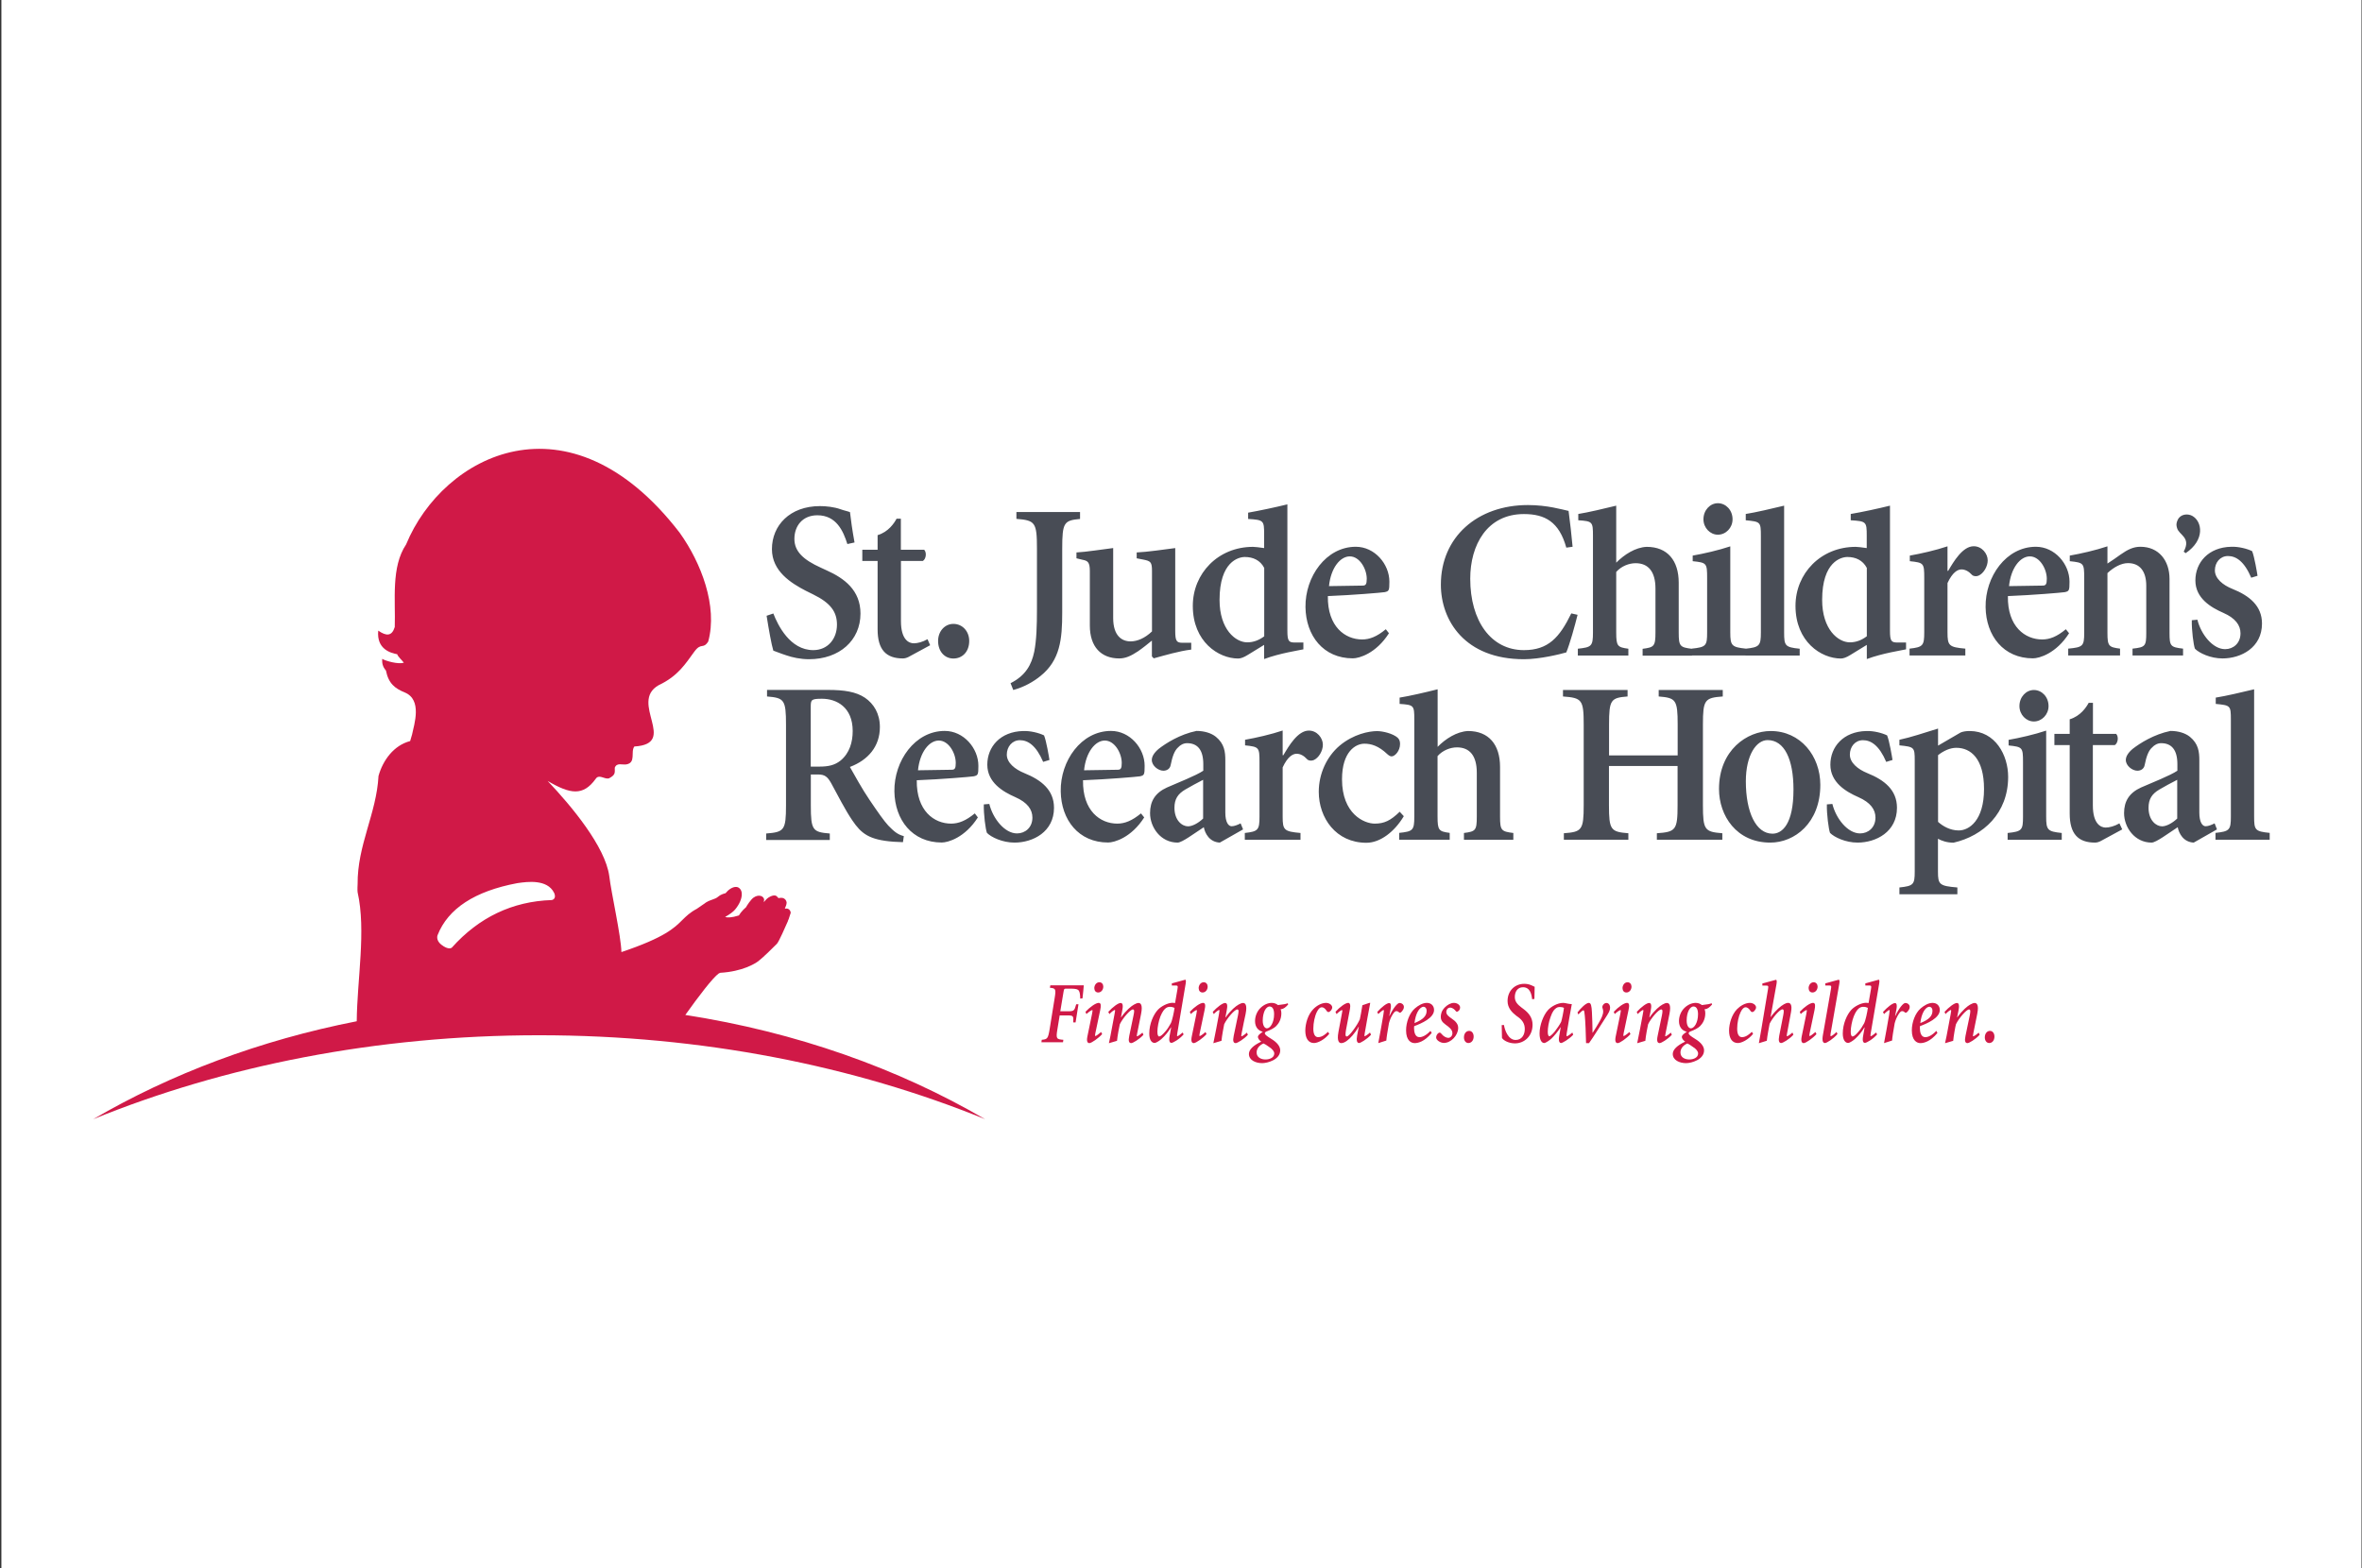
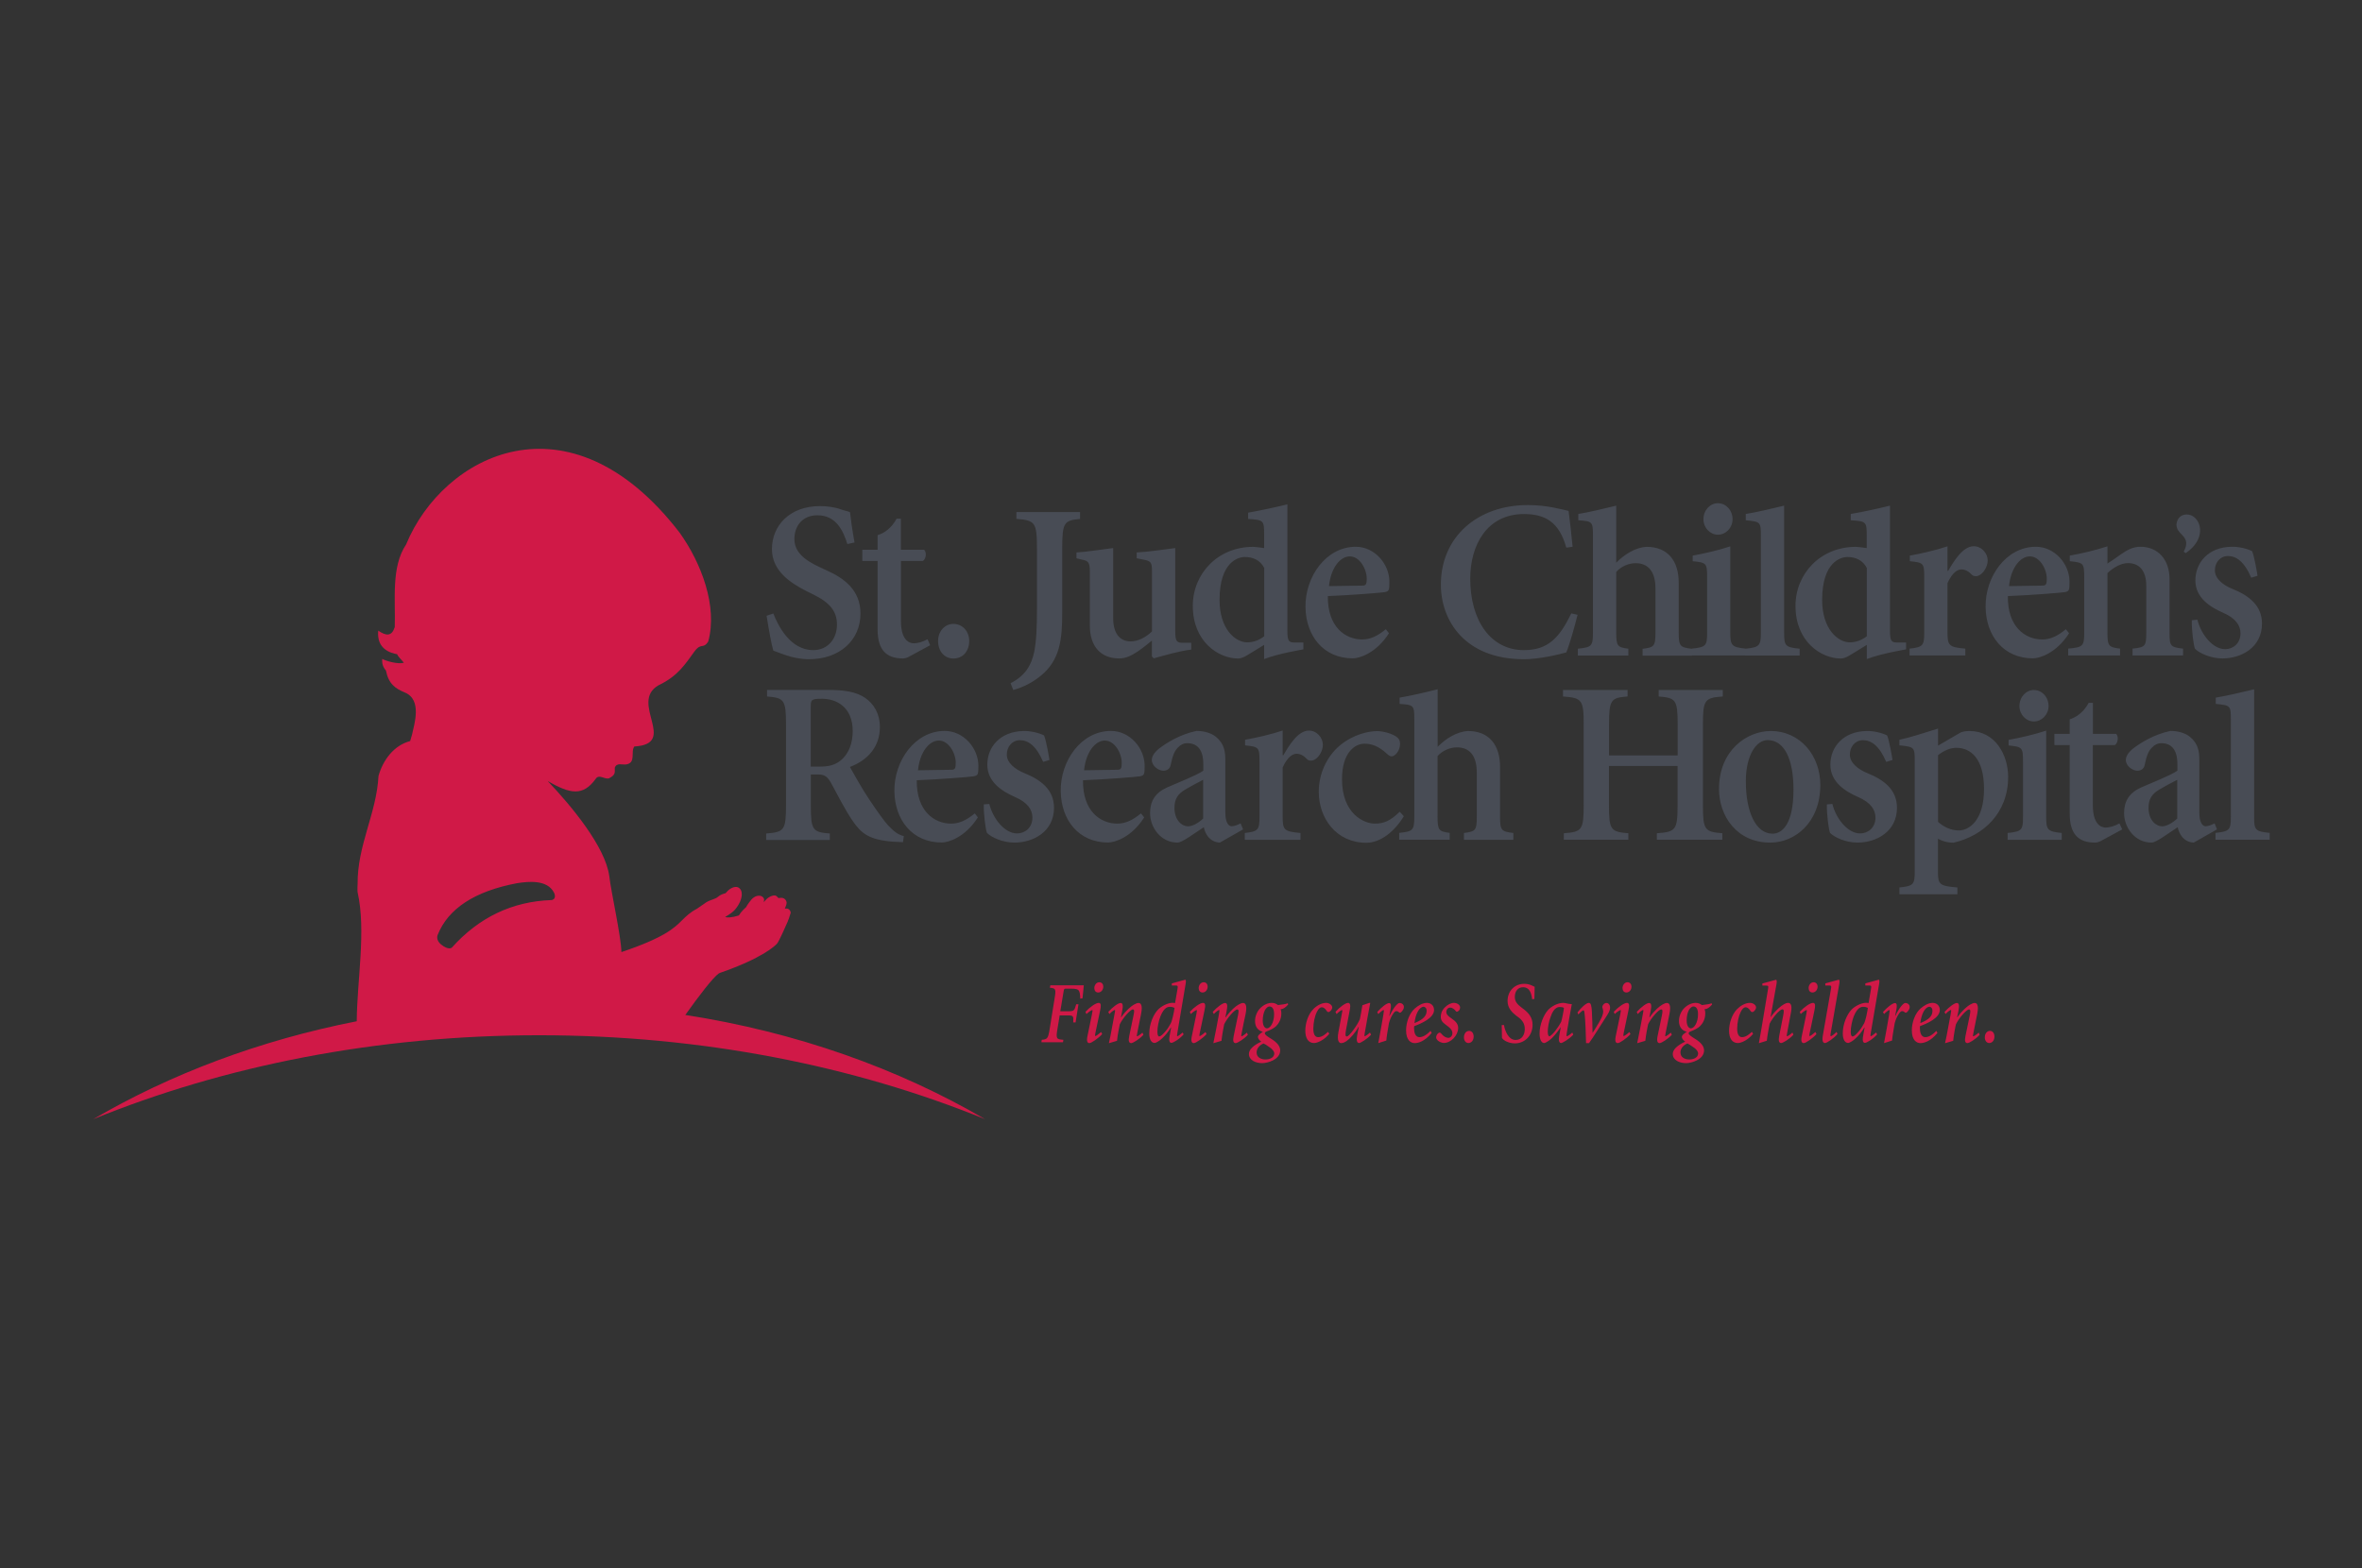
<svg xmlns="http://www.w3.org/2000/svg" width="1256" height="834" viewBox="0 0 1256 834" fill="none">
  <rect x="0" y="0" width="1256" height="834" fill="#333333" stroke="none" />
-   <rect width="1255" height="834" transform="translate(0.735)" fill="white" />
  <path d="M450.589 289.369C448.404 282.439 444.732 274.066 434.646 274.066C426.698 274.066 422.422 279.787 422.422 286.625C422.422 293.322 427.21 297.741 436.459 301.927L439.573 303.369C448.916 307.555 457.561 313.88 457.561 326.345C457.561 340.578 446.406 350.625 430.184 350.625C425.629 350.625 421.307 349.648 418.192 348.578C414.846 347.508 412.661 346.532 411.22 346.066C410.244 342.95 408.803 334.811 407.641 327.508L411.22 326.299C413.637 332.532 420.098 345.787 432.462 345.787C440.27 345.787 445.058 339.694 445.058 332.252C445.058 325.555 441.851 320.764 432.322 316.113L428.464 314.206C420.563 310.113 410.477 303.787 410.477 292.066C410.477 279.508 419.959 269.183 436.041 269.183C439.294 269.183 443.617 269.648 446.964 270.857C448.869 271.555 450.543 271.834 451.983 272.392C452.448 276.578 453.192 281.834 454.4 288.532L450.589 289.369ZM493.211 339.973C490.562 341.508 487.819 342.159 485.914 342.159C483.497 342.159 479.081 340.485 479.081 330.346V298.346H490.748C492.421 297.322 492.886 293.927 491.445 292.392H479.035V275.88H476.757C475.549 278.159 472.435 282.95 466.671 284.625V292.392H458.537V298.346H466.671V334.764C466.671 345.508 471.133 350.206 480.104 350.206C481.08 350.206 482.288 349.973 484.055 348.904L494.606 343.183L493.211 339.973ZM1127.01 437.927C1124.36 439.462 1121.62 440.159 1119.72 440.159C1117.3 440.159 1112.88 438.485 1112.88 428.345V396.299H1124.55C1126.22 395.276 1126.73 391.88 1125.29 390.346H1112.93V373.834H1110.65C1109.44 376.113 1106.33 380.857 1100.57 382.578V390.346H1092.43V396.299H1100.57V432.718C1100.57 443.462 1105.03 448.159 1114 448.159C1114.97 448.159 1116.18 447.927 1117.95 446.857L1128.5 441.136L1127.01 437.927ZM498.835 340.904C498.835 346.625 502.414 350.252 506.969 350.252C511.757 350.252 515.382 346.625 515.382 340.904C515.382 335.741 511.757 331.834 506.969 331.834C502.414 331.834 498.835 335.741 498.835 340.904ZM551.404 324.066C551.404 332.904 551.172 340.392 549.963 346.625C548.522 353.508 545.408 359.322 537.367 363.369L538.808 366.997C544.572 365.415 549.359 362.718 553.217 359.601C563.768 351.183 564.837 339.88 564.837 325.787V291.834C564.837 277.834 565.813 276.811 574.319 276.02V272.346H540.481V275.973C550.428 276.764 551.404 277.787 551.404 291.787V324.066ZM591.842 291.508C586.45 292.159 577.34 293.601 572.413 293.834V296.95L575.667 297.741C578.316 298.252 579.524 298.904 579.524 303.694V332.718C579.524 344.02 585.52 350.206 595.142 350.206C598.488 350.206 601.37 348.904 605.088 346.439C607.738 344.625 610.108 342.671 612.525 340.718V349.136L613.501 350.159C619.125 348.625 627.074 346.252 633.441 345.508V341.88H628.886C625.633 341.88 624.935 340.997 624.935 335.508V291.508C619.776 292.159 610.062 293.601 604.438 293.834V296.95L607.784 297.601C611.875 298.392 612.572 298.904 612.572 303.694V335.834C608.76 339.462 604.763 341.136 601.184 341.136C596.629 341.136 591.935 338.299 591.935 328.671V291.508H591.842ZM684.569 268.252C678.341 269.787 669.835 271.601 663.7 272.671V276.02C671.973 276.532 672.206 276.811 672.206 284.206V291.508C669.417 291.136 667.511 290.857 666.303 290.857C647.711 290.857 634.278 304.997 634.278 322.252C634.278 341.322 647.943 350.252 658.401 350.252C659.61 350.252 661.283 349.741 663.56 348.299L672.206 342.997V350.532C680.479 347.415 690.891 345.88 693.075 345.369V341.741H688.66C685.313 341.741 684.569 341.09 684.569 335.415V268.252ZM672.252 338.439C669.463 340.532 666.489 341.648 663.235 341.648C657.007 341.648 648.501 334.764 648.501 319.09C648.501 298.718 658.587 296.252 661.934 296.252C666.256 296.252 670.114 297.927 672.252 302.066V338.439ZM736.906 334.671C732.211 338.578 728.353 340.113 724.31 340.113C715.339 340.113 705.857 333.369 706.09 317.043C719.15 316.532 734.628 315.229 736.302 314.95C738.579 314.439 738.811 314.159 738.811 309.369C738.811 300.02 731.003 290.811 720.963 290.811C705.113 290.811 693.958 306.764 694.191 322.95C694.423 338.113 703.673 350.159 719.383 350.159C722.729 350.159 731.747 347.555 738.579 336.811L736.906 334.671ZM706.694 311.741C707.67 302.02 712.69 295.927 717.756 295.927C723.055 295.927 726.773 302.671 726.773 307.834C726.773 310.671 726.262 311.462 724.635 311.462L706.694 311.741ZM836.234 290.811C835.536 283.834 835.025 278.532 834.095 271.741C830.749 271.043 822.801 268.625 812.482 268.625C785.617 268.625 766.188 285.601 766.188 310.95C766.188 330.02 778.924 350.625 810.344 350.625C818.757 350.625 829.54 347.973 832.887 346.997C834.793 342.392 837.442 332.764 838.883 326.997L835.536 326.252C829.308 339.043 823.312 345.787 810.344 345.787C792.821 345.787 781.805 330.252 781.805 307.787C781.805 289.927 790.683 273.415 810.344 273.415C821.499 273.415 829.076 277.508 832.887 291.276L836.234 290.811ZM859.427 268.95C853.199 270.485 844.321 272.578 839.255 273.369V276.718C846.784 277.229 847.063 277.508 847.063 284.904V336.345C847.063 343.741 846.32 344.252 839.022 345.043V348.671H865.888V345.043C860.124 344.252 859.427 343.741 859.427 336.345V304.206C862.169 301.09 866.26 299.555 869.746 299.555C876.439 299.555 880.297 303.973 880.297 313.043V336.392C880.297 343.787 879.553 344.299 873.464 345.09V348.718H899.725V345.09C893.357 344.299 892.66 343.787 892.66 336.392V309.927C892.66 298.113 886.664 290.857 875.649 290.857C869.653 291.09 863.657 294.997 859.427 299.276V268.95ZM920.13 290.578C913.902 292.671 905.954 294.485 900.097 295.508V298.485C907.534 299.276 907.766 299.508 907.766 307.415V336.299C907.766 343.415 907.301 344.206 899.586 344.997V348.625H928.357V344.997C920.827 344.206 920.083 343.415 920.083 336.299V290.578H920.13ZM921.292 276.206C921.292 271.276 917.713 267.648 913.483 267.648C909.393 267.648 905.814 271.276 905.814 276.206C905.814 280.764 909.393 284.392 913.483 284.392C917.713 284.392 921.292 280.764 921.292 276.206ZM948.715 268.95C942.347 270.485 933.47 272.578 928.31 273.369V276.718C936.119 277.508 936.351 277.508 936.351 285.136V336.345C936.351 343.462 935.608 344.252 928.171 345.043V348.671H956.989V345.043C949.18 344.252 948.715 343.462 948.715 336.345V268.95ZM1005 268.95C998.774 270.485 990.268 272.346 984.133 273.369V276.718C992.406 277.229 992.639 277.508 992.639 284.904V291.508C989.896 291.136 987.991 290.857 986.782 290.857C968.19 290.857 954.758 304.997 954.758 322.252C954.758 341.322 968.423 350.252 978.881 350.252C980.089 350.252 981.762 349.741 984.04 348.299L992.685 342.997V350.532C1000.96 347.415 1011.42 345.88 1013.55 345.369V341.741H1009.09C1005.75 341.741 1005 341.09 1005 335.415V268.95ZM992.639 338.439C989.896 340.532 986.875 341.648 983.668 341.648C977.44 341.648 968.934 334.764 968.934 319.09C968.934 298.718 979.02 296.252 982.367 296.252C986.689 296.252 990.501 297.927 992.685 302.066V338.439H992.639ZM1035.59 290.578C1029.36 292.671 1021.41 294.485 1015.55 295.508V298.485C1022.99 299.276 1023.22 299.508 1023.22 307.415V336.299C1023.22 343.415 1022.53 344.206 1015.41 344.997V348.625H1045.07V344.997C1036.33 344.206 1035.59 343.415 1035.59 336.299V310.113C1038.24 304.392 1040.98 302.857 1043.02 302.857C1044.93 302.857 1046.88 303.88 1048.55 305.694C1049.25 306.485 1050.74 306.718 1052.04 306.206C1054.78 305.043 1056.97 301.276 1056.97 298.066C1056.97 294.439 1053.85 290.532 1049.53 290.532C1043.63 290.532 1038.84 298.718 1035.96 303.601H1035.59V290.578ZM1098.52 334.671C1093.83 338.578 1090.01 340.113 1085.92 340.113C1076.91 340.113 1067.43 333.369 1067.7 317.043C1080.76 316.532 1096.24 315.229 1097.96 314.95C1100.24 314.439 1100.47 314.159 1100.47 309.369C1100.47 300.02 1092.66 290.811 1082.58 290.811C1066.73 290.811 1055.57 306.764 1055.85 322.95C1056.08 338.113 1065.33 350.159 1081.04 350.159C1084.39 350.159 1093.41 347.555 1100.24 336.811L1098.52 334.671ZM1068.31 311.741C1069.28 302.02 1074.3 295.927 1079.37 295.927C1084.67 295.927 1088.39 302.671 1088.39 307.834C1088.39 310.671 1087.92 311.462 1086.2 311.462L1068.31 311.741ZM1120.64 290.578C1114.42 292.671 1106.47 294.485 1100.61 295.508V298.485C1108.05 299.276 1108.28 299.508 1108.28 307.415V336.578C1108.28 343.694 1107.58 344.252 1099.78 344.997V348.625H1127.34V344.997C1121.34 344.206 1120.64 343.694 1120.64 336.578V304.811C1123.99 301.694 1127.94 299.508 1131.57 299.508C1137.8 299.508 1141.28 303.787 1141.28 311.555V336.578C1141.28 343.694 1140.77 344.252 1133.98 344.997V348.625H1160.85V344.997C1154.16 344.206 1153.65 343.694 1153.65 336.578V307.927C1153.65 298.066 1147.88 290.811 1138.17 290.811C1134.45 290.811 1131.47 292.252 1127.62 294.95C1125.48 296.485 1123.06 298.206 1120.64 299.741V290.578ZM1162.24 294.206C1172.66 287.183 1171.08 277.276 1165.68 274.346C1163.31 273.09 1159.46 273.322 1157.97 276.578C1156.9 278.904 1157.5 280.206 1157.64 280.764C1158.57 284.625 1165.36 285.741 1161.18 293.415L1162.24 294.206ZM1165.5 329.88C1165.36 335.043 1166.43 343.229 1167.17 345.043C1169.45 347.369 1175.44 350.206 1181.81 350.206C1191.67 350.206 1202.82 344.485 1202.82 331.648C1202.82 322.206 1196.13 316.857 1187.11 313.229C1181.95 311.183 1177.77 307.648 1177.77 303.369C1177.77 299.229 1180.51 295.741 1184.74 295.741C1189.06 295.741 1193.39 298.578 1197.1 307.276L1200.45 306.252C1200.22 304.671 1198.78 296.02 1197.57 293.136C1194.92 291.834 1190.36 290.671 1186.51 290.811C1174.28 291.043 1167.4 299.229 1167.4 308.718C1167.4 318.206 1175.68 323.09 1182.28 325.973C1188.74 328.811 1191.39 332.578 1191.39 336.857C1191.39 342.159 1187.53 345.276 1183.21 345.276C1176.61 345.276 1170.38 337.369 1168.47 329.601L1165.5 329.88ZM407.874 366.997V370.439C416.984 371.183 417.96 372.159 417.96 385.415V428.345C417.96 441.601 416.984 442.578 407.409 443.322V446.764H441.246V443.322C432.136 442.578 431.16 441.601 431.16 428.345V411.927H435.018C438.597 411.927 440.038 413.136 441.99 416.578C445.476 422.95 449.427 430.811 453.285 436.439C457.979 443.322 462.07 446.718 475.13 447.694L480.15 447.927L480.615 444.718C477.129 443.834 475.223 442.02 472.342 439.09C470.064 436.625 466.95 432.206 462.395 425.462C458.584 419.927 453.889 411.369 451.937 407.927C461.651 404.252 467.88 396.997 467.88 386.718C467.88 379.508 464.626 374.345 459.978 371.136C455.191 367.927 448.962 366.95 440.177 366.95H407.874V366.997ZM431.114 376.066C431.114 372.159 431.346 371.648 437.11 371.648C444.779 371.648 453.424 376.066 453.424 388.811C453.424 394.718 451.751 400.578 446.964 404.532C443.849 406.997 440.503 407.741 435.669 407.741H431.114V376.066ZM518.357 432.625C513.662 436.485 509.805 438.066 505.761 438.066C496.744 438.066 487.262 431.322 487.494 414.997C500.555 414.485 516.033 413.183 517.753 412.904C520.03 412.392 520.262 412.113 520.262 407.322C520.262 397.973 512.454 388.764 502.368 388.764C486.518 388.764 475.363 404.718 475.595 420.904C475.828 436.066 485.077 448.113 500.787 448.113C504.134 448.113 513.151 445.508 519.984 434.764L518.357 432.625ZM488.145 409.694C489.121 399.973 494.141 393.88 499.207 393.88C504.506 393.88 508.224 400.625 508.224 405.787C508.224 408.671 507.759 409.415 506.04 409.415L488.145 409.694ZM523.144 427.834C523.005 432.997 524.074 441.183 524.818 442.997C527.095 445.322 533.091 448.159 539.459 448.159C549.313 448.159 560.468 442.439 560.468 429.648C560.468 420.159 553.728 414.857 544.757 411.229C539.598 409.136 535.368 405.648 535.368 401.369C535.368 397.229 538.157 393.694 542.34 393.694C546.663 393.694 550.986 396.532 554.704 405.229L558.051 404.206C557.818 402.671 556.377 393.973 555.169 391.136C552.52 389.834 547.965 388.671 544.107 388.811C531.883 389.09 525.003 397.229 525.003 406.718C525.003 416.159 533.277 421.09 539.877 423.973C546.338 426.811 548.987 430.578 548.987 434.857C548.987 440.159 545.129 443.276 540.807 443.276C534.207 443.276 527.978 435.369 526.072 427.601L523.144 427.834ZM606.715 432.625C602.021 436.485 598.163 438.066 594.119 438.066C585.102 438.066 575.62 431.322 575.899 414.997C588.96 414.485 604.438 413.183 606.158 412.904C608.435 412.392 608.667 412.113 608.667 407.322C608.667 397.973 600.859 388.764 590.773 388.764C574.923 388.764 563.768 404.718 564.047 420.904C564.279 436.066 573.529 448.113 589.239 448.113C592.585 448.113 601.602 445.508 608.435 434.764L606.715 432.625ZM576.457 409.694C577.433 399.973 582.453 393.88 587.473 393.88C592.771 393.88 596.49 400.625 596.49 405.787C596.49 408.671 596.025 409.415 594.305 409.415L576.457 409.694ZM659.703 437.927C658.169 438.718 656.356 439.462 654.915 439.462C653.242 439.462 651.569 437.369 651.569 432.206V404.439C651.569 399.88 651.104 395.601 646.549 391.88C644.132 389.927 640.413 388.764 636.23 388.764C627.352 390.578 619.916 395.369 616.197 398.252C613.687 400.346 612.479 402.392 612.479 404.206C612.479 407.322 615.965 409.927 618.614 409.927C620.52 409.927 622.1 408.904 622.472 407.043C623.448 402.113 624.61 399.136 626.516 397.462C627.585 396.299 629.258 395.276 631.21 395.276C636.741 395.276 639.856 398.764 639.856 406.439V409.927C635.998 412.532 626.423 416.252 620.52 418.857C614.292 421.694 611.549 426.113 611.549 432.485C611.549 440.02 617.173 448.159 626.19 448.159C628.607 448.159 635.068 443.229 640.134 439.973C640.739 443.229 643.109 447.88 648.64 448.159L661.004 441.136L659.703 437.927ZM639.763 435.369C637.02 437.973 633.906 439.508 631.722 439.508C628.607 439.508 624.517 436.392 624.517 429.648C624.517 424.997 626.33 422.252 630.281 419.927C632.465 418.625 637.253 416.02 639.763 414.764V435.369ZM682.106 388.532C675.878 390.625 667.929 392.439 662.073 393.462V396.439C669.51 397.229 669.742 397.462 669.742 405.415V434.345C669.742 441.462 668.998 442.252 661.934 443.043V446.671H691.541V443.043C682.803 442.252 682.059 441.508 682.059 434.345V408.159C684.709 402.439 687.451 400.904 689.496 400.904C691.402 400.904 693.354 401.927 695.027 403.787C695.724 404.578 697.165 404.811 698.513 404.299C701.256 403.136 703.44 399.369 703.44 396.113C703.44 392.485 700.326 388.578 696.003 388.578C690.1 388.578 685.313 396.764 682.431 401.694H682.059V388.532H682.106ZM744.296 431.741C739.369 436.532 736.023 438.066 731.003 438.066C725.379 438.066 713.619 432.904 713.619 414.485C713.619 399.694 720.917 395.555 725.518 395.555C729.004 395.555 732.955 396.578 737.742 401.136C738.718 402.02 739.416 402.299 740.02 402.299C741.693 402.299 744.482 399.462 744.482 395.694C744.482 394.252 744.11 393.229 743.181 392.346C740.671 390.159 735.372 388.857 732.258 388.857C728.075 388.857 719.755 390.392 712.318 396.625C705.485 402.439 701.256 411.555 701.256 421.136C701.256 434.997 710.366 448.252 726.587 448.252C734.024 448.252 741.6 442.299 746.481 434.113L744.296 431.741ZM764.422 366.625C758.194 368.206 749.316 370.252 744.25 371.043V374.392C751.826 374.904 752.058 375.183 752.058 382.578V434.299C752.058 441.694 751.315 442.206 744.017 442.997V446.625H770.883V442.997C765.119 442.206 764.422 441.694 764.422 434.299V402.159C767.164 399.043 771.255 397.508 774.741 397.508C781.48 397.508 785.291 401.927 785.291 410.997V434.345C785.291 441.741 784.594 442.252 778.459 443.043V446.671H804.72V443.043C798.352 442.252 797.655 441.741 797.655 434.345V407.88C797.655 396.066 791.659 388.811 780.643 388.811C774.647 389.09 768.652 392.95 764.468 397.229V366.625H764.422ZM831.121 366.997V370.439C841.207 371.183 842.137 372.159 842.137 385.369V428.252C842.137 441.462 841.16 442.485 831.586 443.183V446.625H865.888V443.183C856.545 442.439 855.569 441.462 855.569 428.252V407.415H892.056V428.252C892.056 441.462 891.08 442.485 881.04 443.183V446.625H915.854V443.183C906.511 442.439 905.535 441.462 905.535 428.252V385.369C905.535 372.159 906.511 371.136 916.086 370.439V366.997H882.016V370.439C891.126 371.183 892.103 372.159 892.103 385.369V401.787H855.616V385.369C855.616 372.159 856.592 371.136 865.469 370.439V366.997H831.121ZM967.958 417.462C967.958 402.02 957.407 388.811 941.557 388.811C929.101 388.811 914.088 398.904 914.088 419.648C914.088 433.787 923.337 448.159 941.325 448.159C954.153 448.206 967.958 437.834 967.958 417.462ZM953.688 419.927C953.688 438.345 947.693 443.415 942.533 443.415C933.749 443.415 928.357 432.02 928.357 415.555C928.357 401.555 933.981 393.648 939.884 393.648C948.855 393.601 953.688 403.834 953.688 419.927ZM971.444 427.834C971.304 432.997 972.42 441.183 973.117 442.997C975.395 445.322 981.391 448.159 987.758 448.159C997.612 448.159 1008.72 442.439 1008.72 429.648C1008.72 420.159 1002.03 414.857 993.011 411.229C987.851 409.136 983.668 405.648 983.668 401.369C983.668 397.229 986.41 393.694 990.64 393.694C994.963 393.694 999.285 396.532 1003 405.229L1006.35 404.206C1006.12 402.671 1004.68 393.973 1003.47 391.136C1000.82 389.834 996.264 388.671 992.406 388.811C980.182 389.09 973.303 397.229 973.303 406.718C973.303 416.159 981.576 421.09 988.177 423.973C994.637 426.811 997.287 430.578 997.287 434.857C997.287 440.159 993.429 443.276 989.106 443.276C982.506 443.276 976.278 435.369 974.372 427.601L971.444 427.834ZM1030.57 387.508C1022.99 389.834 1016.16 392.159 1010.02 393.462V396.439C1017.92 397.229 1018.16 397.462 1018.16 404.485V463.601C1018.16 470.485 1017.46 471.229 1010.02 472.02V475.648H1040.84V472.02C1031.26 471.229 1030.52 470.439 1030.52 463.601V446.113C1032.33 447.136 1035.21 448.206 1038.79 448.206C1054.64 444.578 1067.84 432.532 1067.84 413.183C1067.84 401.648 1061.01 388.811 1047.35 388.811C1045.44 388.811 1043.77 389.09 1042.56 389.601L1030.57 396.578V387.508ZM1030.57 401.648C1033.54 399.322 1036.93 397.741 1040.28 397.741C1047.95 397.741 1055.01 403.462 1055.01 419.648C1055.01 436.346 1047.11 441.694 1041.58 441.694C1037.17 441.694 1033.31 439.601 1030.57 437.136V401.648ZM1088.11 388.578C1081.88 390.671 1073.93 392.485 1068.08 393.508V396.485C1075.51 397.276 1075.74 397.508 1075.74 405.415V434.345C1075.74 441.462 1075.23 442.252 1067.56 443.043V446.671H1096.34V443.043C1088.81 442.252 1088.06 441.508 1088.06 434.345V388.578H1088.11ZM1089.32 375.555C1089.32 370.625 1085.74 366.997 1081.51 366.997C1077.42 366.997 1073.84 370.625 1073.84 375.555C1073.84 380.113 1077.42 383.741 1081.51 383.741C1085.69 383.741 1089.32 380.113 1089.32 375.555ZM1177.63 437.927C1176.05 438.718 1174.28 439.462 1172.84 439.462C1171.17 439.462 1169.5 437.369 1169.5 432.206V404.439C1169.5 399.88 1169.03 395.601 1164.48 391.88C1162.06 389.927 1158.34 388.764 1154.16 388.764C1145.28 390.578 1137.84 395.369 1134.12 398.252C1131.61 400.346 1130.41 402.392 1130.41 404.206C1130.41 407.322 1133.89 409.927 1136.54 409.927C1138.45 409.927 1140.03 408.904 1140.4 407.043C1141.37 402.113 1142.54 399.136 1144.49 397.462C1145.56 396.299 1147.23 395.276 1149.18 395.276C1154.71 395.276 1157.83 398.764 1157.83 406.439V409.927C1153.97 412.532 1144.4 416.252 1138.49 418.857C1132.26 421.694 1129.48 426.113 1129.48 432.485C1129.48 440.02 1135.1 448.159 1144.12 448.159C1146.49 448.159 1152.99 443.229 1158.01 439.973C1158.62 443.229 1160.99 447.88 1166.52 448.159L1178.88 441.136L1177.63 437.927ZM1157.74 435.369C1154.99 437.973 1151.83 439.508 1149.69 439.508C1146.58 439.508 1142.49 436.392 1142.49 429.648C1142.49 424.997 1144.3 422.252 1148.25 419.927C1150.39 418.625 1155.23 416.02 1157.74 414.764V435.369ZM1198.64 366.625C1192.27 368.159 1183.39 370.252 1178.23 371.043V374.392C1186.04 375.183 1186.27 375.183 1186.27 382.811V434.299C1186.27 441.415 1185.58 442.206 1178.09 442.997V446.625H1206.91V442.997C1199.1 442.206 1198.64 441.462 1198.64 434.299V366.625Z" fill="#484C55" />
-   <path d="M364.415 539.834C371.433 529.973 379.056 519.973 382.17 517.787C382.449 517.648 382.635 517.555 382.96 517.415C394.813 516.718 401.506 512.532 403.226 511.229C405.457 509.601 412.01 503.136 413.126 501.973C414.242 500.764 417.635 492.95 419.075 489.694L418.889 489.973L419.447 488.671L419.54 488.346L420.47 485.508C420.423 484.671 419.959 483.88 419.215 483.462C418.657 483.183 418.006 483.183 417.356 483.276C417.402 483.183 417.402 483.09 417.402 483.09C417.82 482.206 418.285 480.997 418.285 480.159C418.285 480.113 418.285 480.02 418.285 479.973C418.146 479.043 417.681 478.346 416.891 477.88C416.101 477.415 415.078 477.462 413.963 477.694C413.405 476.997 412.847 476.532 412.708 476.485C412.475 476.299 411.174 475.834 408.757 477.322C407.827 477.88 406.898 478.904 406.154 479.834C406.247 479.09 406.34 478.345 406.34 478.345C406.108 477.508 405.55 476.857 404.713 476.578C403.551 476.159 402.11 476.439 400.762 477.369C399.228 478.392 397.183 481.648 396.626 482.625C396.114 483.043 394.116 484.811 392.907 486.904C389.003 488.159 386.632 488.113 385.61 487.694C387.98 486.345 389.84 484.997 390.862 483.787C393.186 480.997 394.441 478.066 394.441 475.648C394.441 475.229 394.395 474.857 394.348 474.485C394.116 473.369 393.511 472.532 392.675 472.066C390.351 470.857 387.562 473.276 387.051 473.741C387.004 473.787 386.214 474.625 385.796 475.09C384.913 475.276 383.1 475.834 381.845 476.95C381.008 477.694 379.986 478.066 378.777 478.485C377.336 478.997 375.756 479.555 374.176 480.904H374.129C373.757 481.136 371.34 482.811 370.55 483.369C366.878 485.322 364.926 487.276 362.835 489.322C358.698 493.462 353.539 498.625 330.438 506.392C330.252 497.787 325 474.764 323.977 465.927C321.839 450.346 304.037 428.904 291.209 415.369C303.294 422.485 310.08 423.462 316.726 414.299C318.493 411.555 321.235 414.532 323.745 414.02C327.417 412.113 326.906 411.043 326.906 408.346C327.975 405.462 330.856 406.904 332.994 406.578C338.386 405.694 335.179 399.927 337.317 397.043C360.975 395.601 334.249 373.555 350.239 364.439C360.604 359.555 364.508 352.997 369.156 346.671C372.967 341.462 373.757 345.555 376.593 341.229C381.752 322.439 372.828 299.276 361.394 283.322C302.55 206.857 235.479 242.113 215.958 289.555C207.87 301.601 210.38 319.136 209.915 333.508C208.382 338.485 205.407 338.392 201.131 335.415C200.155 345.369 207.824 347.322 211.217 347.973C211.589 349.276 213.82 351.183 214.749 352.485C211.682 353.415 205.267 351.601 203.222 350.439C203.129 352.671 203.408 354.532 205.221 356.625C206.615 363.694 210.148 366.206 215.214 368.299C224.65 372.159 220.234 385.276 219.118 390.671C218.747 391.834 218.421 393.043 218.096 394.159C209.358 396.439 203.594 404.392 201.27 412.718C200.201 432.811 189.976 449.462 190.161 470.299C190.161 470.299 189.976 473.369 190.161 474.578C194.763 494.997 189.883 521.183 189.697 543.183C138.243 553.276 90.787 571.183 49.559 595.276C119.047 566.95 200.062 550.625 286.7 550.625C373.339 550.625 454.354 566.95 523.841 595.276C477.547 568.252 423.352 548.95 364.415 539.834ZM232.691 497.369C238.222 483.276 252.491 473.973 274.987 469.741L275.638 469.648C280.24 468.997 290.977 467.508 294.602 474.811C294.602 474.811 295.392 476.206 294.974 477.415C294.556 478.625 293.347 478.718 293.347 478.718C272.478 479.415 254.629 487.927 240.267 504.02C240.267 504.02 238.64 505.601 234.596 502.392C231.575 499.973 232.691 497.369 232.691 497.369Z" fill="#D01947" />
+   <path d="M364.415 539.834C371.433 529.973 379.056 519.973 382.17 517.787C382.449 517.648 382.635 517.555 382.96 517.415C405.457 509.601 412.01 503.136 413.126 501.973C414.242 500.764 417.635 492.95 419.075 489.694L418.889 489.973L419.447 488.671L419.54 488.346L420.47 485.508C420.423 484.671 419.959 483.88 419.215 483.462C418.657 483.183 418.006 483.183 417.356 483.276C417.402 483.183 417.402 483.09 417.402 483.09C417.82 482.206 418.285 480.997 418.285 480.159C418.285 480.113 418.285 480.02 418.285 479.973C418.146 479.043 417.681 478.346 416.891 477.88C416.101 477.415 415.078 477.462 413.963 477.694C413.405 476.997 412.847 476.532 412.708 476.485C412.475 476.299 411.174 475.834 408.757 477.322C407.827 477.88 406.898 478.904 406.154 479.834C406.247 479.09 406.34 478.345 406.34 478.345C406.108 477.508 405.55 476.857 404.713 476.578C403.551 476.159 402.11 476.439 400.762 477.369C399.228 478.392 397.183 481.648 396.626 482.625C396.114 483.043 394.116 484.811 392.907 486.904C389.003 488.159 386.632 488.113 385.61 487.694C387.98 486.345 389.84 484.997 390.862 483.787C393.186 480.997 394.441 478.066 394.441 475.648C394.441 475.229 394.395 474.857 394.348 474.485C394.116 473.369 393.511 472.532 392.675 472.066C390.351 470.857 387.562 473.276 387.051 473.741C387.004 473.787 386.214 474.625 385.796 475.09C384.913 475.276 383.1 475.834 381.845 476.95C381.008 477.694 379.986 478.066 378.777 478.485C377.336 478.997 375.756 479.555 374.176 480.904H374.129C373.757 481.136 371.34 482.811 370.55 483.369C366.878 485.322 364.926 487.276 362.835 489.322C358.698 493.462 353.539 498.625 330.438 506.392C330.252 497.787 325 474.764 323.977 465.927C321.839 450.346 304.037 428.904 291.209 415.369C303.294 422.485 310.08 423.462 316.726 414.299C318.493 411.555 321.235 414.532 323.745 414.02C327.417 412.113 326.906 411.043 326.906 408.346C327.975 405.462 330.856 406.904 332.994 406.578C338.386 405.694 335.179 399.927 337.317 397.043C360.975 395.601 334.249 373.555 350.239 364.439C360.604 359.555 364.508 352.997 369.156 346.671C372.967 341.462 373.757 345.555 376.593 341.229C381.752 322.439 372.828 299.276 361.394 283.322C302.55 206.857 235.479 242.113 215.958 289.555C207.87 301.601 210.38 319.136 209.915 333.508C208.382 338.485 205.407 338.392 201.131 335.415C200.155 345.369 207.824 347.322 211.217 347.973C211.589 349.276 213.82 351.183 214.749 352.485C211.682 353.415 205.267 351.601 203.222 350.439C203.129 352.671 203.408 354.532 205.221 356.625C206.615 363.694 210.148 366.206 215.214 368.299C224.65 372.159 220.234 385.276 219.118 390.671C218.747 391.834 218.421 393.043 218.096 394.159C209.358 396.439 203.594 404.392 201.27 412.718C200.201 432.811 189.976 449.462 190.161 470.299C190.161 470.299 189.976 473.369 190.161 474.578C194.763 494.997 189.883 521.183 189.697 543.183C138.243 553.276 90.787 571.183 49.559 595.276C119.047 566.95 200.062 550.625 286.7 550.625C373.339 550.625 454.354 566.95 523.841 595.276C477.547 568.252 423.352 548.95 364.415 539.834ZM232.691 497.369C238.222 483.276 252.491 473.973 274.987 469.741L275.638 469.648C280.24 468.997 290.977 467.508 294.602 474.811C294.602 474.811 295.392 476.206 294.974 477.415C294.556 478.625 293.347 478.718 293.347 478.718C272.478 479.415 254.629 487.927 240.267 504.02C240.267 504.02 238.64 505.601 234.596 502.392C231.575 499.973 232.691 497.369 232.691 497.369Z" fill="#D01947" />
  <path d="M576.317 523.926C576.224 524.949 575.945 528.437 575.62 530.995L574.412 531.135C574.365 528.949 574.179 527.74 573.714 526.995C573.203 526.112 572.088 525.879 569.485 525.833H567.393C565.906 525.833 565.813 525.833 565.534 527.554L563.814 537.879H567.719C571.112 537.879 571.297 537.647 572.273 534.158H573.482L571.948 543.786H570.693C570.879 540.298 570.833 540.065 567.393 540.065H563.489L562.28 547.414C561.444 552.437 561.723 552.763 565.441 553.042L565.255 554.344H553.775L553.96 553.042C556.935 552.763 557.307 552.437 558.144 547.414L560.793 530.995C561.63 525.972 561.351 525.647 558.283 525.368L558.515 524.065H576.317V523.926ZM577.712 539.368C578.688 538.391 580.361 537.228 580.779 537.228C581.058 537.228 581.012 537.6 580.686 539.321L578.223 551.275C577.665 554.019 578.362 554.809 579.292 554.809C580.408 554.809 584.172 552.158 586.078 550.019L585.52 548.902C584.312 549.972 582.825 551.042 582.499 551.042C582.22 551.042 582.22 550.623 582.453 549.554L585.056 537.182C585.474 535.042 585.613 533.414 584.219 533.414C582.732 533.414 579.571 535.6 577.2 538.158L577.712 539.368ZM586.682 524.763C586.682 523.6 585.985 522.437 584.591 522.437C582.778 522.437 581.895 524.251 581.895 525.554C581.941 526.995 582.685 527.879 583.987 527.879C585.567 527.879 586.682 526.391 586.682 524.763ZM589.936 539.368C590.866 538.298 592.399 537.182 592.771 537.182C593.097 537.182 592.957 537.833 592.632 539.507L591.191 547.182C590.726 549.74 590.261 552.251 589.657 554.856L593.933 553.6H593.98C594.212 550.996 595.188 545.833 595.467 544.763C597.001 541.554 601.045 536.902 602.393 536.902C603.322 536.902 603.183 538.019 602.764 540.019L600.487 550.949C599.883 553.74 600.347 554.809 601.556 554.809C602.393 554.809 605.832 552.809 608.017 550.391L607.505 549.228C606.436 550.205 604.995 551.182 604.67 551.182C604.391 551.182 604.484 550.763 604.717 549.507C605.46 545.693 606.25 541.74 606.762 539.321C607.831 534.019 606.297 533.461 605.414 533.461C604.81 533.461 604.112 533.693 603.043 534.298C601.602 535.089 598.86 537.275 596.164 541.089H596.071L596.722 537.693C597.233 535.088 597.187 533.461 595.885 533.461C594.584 533.461 591.656 535.647 589.332 538.205L589.936 539.368ZM628.886 549.182C627.817 550.112 626.423 551.135 626.051 551.135C625.819 551.135 625.865 550.67 626.051 549.461L630.466 523.275C630.699 521.879 630.652 521.089 630.234 521.089C629.909 521.089 626.283 522.251 623.123 523.042V524.158H624.982C626.376 524.158 626.423 524.391 626.097 526.251L624.842 533.507C624.238 533.368 623.634 533.368 623.169 533.368C620.659 533.554 617.452 535.228 615.732 537.042C613.408 539.507 611.131 544.484 611.131 549.693C611.131 553.368 612.572 554.716 613.966 554.716C614.896 554.716 617.034 553.182 617.638 552.577C619.59 550.856 621.31 548.716 622.611 546.484H622.751L621.961 550.902C621.356 554.158 622.193 554.67 622.937 554.67C623.82 554.67 627.259 552.67 629.397 550.158L628.886 549.182ZM616.43 551.275C615.779 551.275 615.453 550.437 615.453 548.67C615.453 546.484 616.104 542.995 617.08 540.53C618.149 537.879 619.218 536.716 620.008 536.158C620.659 535.693 621.403 535.507 622.147 535.507C623.076 535.507 623.866 535.74 624.564 536.065C624.285 538.298 623.309 542.902 622.565 544.298C621.589 546.065 620.752 547.368 619.823 548.437C618.242 550.344 617.08 551.275 616.43 551.275ZM633.209 539.368C634.138 538.391 635.858 537.228 636.276 537.228C636.555 537.228 636.509 537.6 636.184 539.321L633.72 551.275C633.162 554.019 633.86 554.809 634.789 554.809C635.951 554.809 639.67 552.158 641.575 550.019L641.017 548.902C639.855 549.972 638.322 551.042 637.996 551.042C637.717 551.042 637.717 550.623 637.95 549.554L640.553 537.182C641.017 535.042 641.11 533.414 639.716 533.414C638.229 533.414 635.068 535.6 632.698 538.158L633.209 539.368ZM642.179 524.763C642.179 523.6 641.482 522.437 640.088 522.437C638.275 522.437 637.392 524.251 637.392 525.554C637.439 526.995 638.182 527.879 639.484 527.879C641.064 527.879 642.179 526.391 642.179 524.763ZM645.433 539.368C646.363 538.298 647.896 537.182 648.268 537.182C648.594 537.182 648.454 537.833 648.175 539.507L646.734 547.182C646.27 549.74 645.758 552.251 645.201 554.856L649.477 553.6H649.523C649.756 550.996 650.732 545.833 650.964 544.763C652.498 541.554 656.542 536.902 657.89 536.902C658.866 536.902 658.68 538.019 658.308 540.019L656.03 550.949C655.426 553.74 655.891 554.809 657.1 554.809C657.936 554.809 661.376 552.809 663.56 550.391L663.049 549.228C661.98 550.205 660.539 551.182 660.214 551.182C659.935 551.182 660.028 550.763 660.26 549.507C661.004 545.693 661.794 541.74 662.352 539.321C663.421 534.019 661.887 533.461 661.004 533.461C660.4 533.461 659.702 533.693 658.633 534.298C657.193 535.089 654.45 537.275 651.754 541.089H651.615L652.266 537.693C652.777 535.088 652.777 533.461 651.429 533.461C650.128 533.461 647.199 535.647 644.875 538.205L645.433 539.368ZM684.755 533.6C683.918 533.972 682.664 534.251 679.549 534.577C678.713 533.879 677.597 533.414 676.249 533.414C674.344 533.414 672.159 534.298 670.346 536.019C668.394 537.879 667.372 540.577 667.372 543.089C667.372 546.251 669.045 548.205 671.508 548.763C669.649 550.065 668.905 550.67 668.905 551.554C668.905 552.251 669.556 553.275 670.672 554.019C666.442 556.019 664.118 558.251 664.118 560.577C664.118 563.926 667.743 565.461 671.183 565.461C674.018 565.461 680.758 563.6 680.758 558.67C680.758 556.67 679.317 554.53 675.831 552.437C674.111 551.368 672.577 550.391 672.577 549.6C672.577 549.275 672.81 548.995 673.135 548.763C675.738 547.786 677.551 546.809 678.573 545.786C679.875 544.484 681.362 542.251 681.362 538.949C681.362 538.205 681.269 537.461 680.99 536.763C681.269 536.763 681.362 536.763 681.502 536.716C682.478 536.577 683.64 535.833 684.988 534.251L684.755 533.6ZM677.597 560.344C677.597 562.53 675.134 563.507 672.903 563.507C670.858 563.507 668.208 562.577 668.208 559.786C668.208 557.879 669.463 556.019 671.88 554.995C672.438 555.228 673.6 555.879 674.808 556.809C676.668 558.019 677.597 559.228 677.597 560.344ZM672.577 537.368C673.321 535.972 674.297 535.321 675.041 535.321C676.807 535.321 677.504 537.042 677.504 539.414C677.504 544.019 675.413 546.949 673.693 546.949C672.577 546.949 671.462 545.6 671.462 542.809C671.462 540.484 671.973 538.623 672.577 537.368ZM706.182 548.809C705.16 549.74 703.208 551.647 700.93 551.647C699.21 551.647 698.327 549.926 698.374 546.995C698.374 544.065 699.117 540.484 700.233 538.251C701.07 536.484 701.999 535.74 702.836 535.74C703.673 535.74 704.602 536.251 705.578 537.833C705.904 538.344 706.647 538.53 707.298 537.879C707.995 537.228 708.413 536.53 708.413 535.833C708.413 534.53 706.833 533.414 705.113 533.414C702.603 533.414 699.954 535.042 698.327 536.763C695.492 539.647 694.144 544.344 694.098 548.112C694.098 552.344 695.771 554.763 698.746 554.763C700.651 554.763 704.23 553.089 706.833 549.879L706.182 548.809ZM710.737 539.368C711.714 538.298 713.247 537.228 713.573 537.228C713.945 537.228 713.805 537.833 713.48 539.507L711.714 548.902C710.737 554.205 712.364 554.809 713.201 554.809C714.177 554.809 715.246 554.298 716.176 553.6C717.942 552.344 720.452 549.647 722.45 546.112H722.543L721.66 550.763C721.195 553.321 721.521 554.763 722.729 554.763C723.427 554.763 726.913 552.763 729.051 550.344L728.493 549.182C727.47 550.158 726.029 551.135 725.704 551.135C725.425 551.135 725.518 550.716 725.704 549.507C726.634 544.112 727.61 538.763 728.632 533.414H728.121L724.449 534.67C724.077 537.228 723.334 541.089 723.101 542.112C722.404 543.786 720.963 546.065 719.569 547.926C718.174 549.833 716.826 551.275 716.129 551.275C715.293 551.275 715.385 549.972 715.757 547.693L717.802 536.902C718.267 534.577 717.849 533.414 716.919 533.414C715.432 533.414 712.457 535.6 710.133 538.158L710.737 539.368ZM732.908 539.368C733.838 538.391 735.372 537.182 735.697 537.182C735.976 537.182 735.93 537.833 735.604 539.74L734.303 547.228C733.838 549.786 733.373 552.251 732.908 554.809L737.138 553.461H737.185C737.278 551.879 737.789 548.67 738.579 544.205C739.09 542.298 739.741 540.763 740.717 539.321C741.6 537.926 742.204 537.786 742.576 537.786C742.902 537.786 743.459 537.972 743.831 538.344C744.203 538.763 744.621 538.716 744.993 538.391C745.411 538.065 745.737 537.693 746.202 536.856C746.527 536.251 746.666 535.321 746.341 534.716C745.969 533.926 745.086 533.461 744.203 533.461C743.041 533.461 740.81 536.251 738.904 540.298H738.765L739.462 536.763C739.787 535.135 739.741 533.507 738.718 533.507C737.371 533.507 734.628 535.693 732.351 538.251L732.908 539.368ZM760.657 548.298C758.379 550.716 756.334 551.647 754.8 551.647C752.476 551.647 751.919 548.902 751.919 546.716C751.919 546.484 751.965 546.065 752.012 545.786C755.777 544.391 762.563 541.461 762.563 537.182C762.563 535.088 761.168 533.414 758.705 533.414C756.474 533.414 754.103 534.856 752.384 536.344C749.502 538.809 747.689 543.693 747.689 548.019C747.689 553.461 750.385 554.809 752.244 554.809C753.964 554.809 757.403 554.112 761.308 549.414L760.657 548.298ZM755.637 535.972C756.009 535.693 756.52 535.461 756.939 535.461C757.543 535.461 758.612 535.926 758.612 537.647C758.612 540.251 756.892 542.251 752.151 544.158C752.802 538.902 754.522 536.763 755.637 535.972ZM776.414 535.833C776.414 534.53 774.88 533.414 773.114 533.414C771.44 533.414 769.674 534.437 768.28 535.833C766.374 537.786 766.142 539.647 766.142 540.902C766.142 543.554 768.326 544.623 770.046 545.972C771.998 547.507 772.323 548.53 772.323 549.6C772.323 551.042 771.162 552.019 770.185 552.019C769.07 552.019 767.629 551.321 766.328 549.693C765.909 549.182 765.444 549.042 764.84 549.507C764.236 549.926 763.678 550.856 763.678 551.786C763.725 553.461 766.235 554.716 767.768 554.716C771.58 554.716 775.345 550.716 775.391 546.763C775.391 544.763 774.229 543.275 771.859 541.693C770.604 540.856 769.07 539.693 769.07 538.298C769.07 536.856 770.046 535.926 771.115 535.926C772.37 535.926 773.485 536.902 774.183 537.833C774.462 538.205 774.926 538.251 775.624 537.647C776.088 537.275 776.414 536.577 776.414 535.833ZM778.459 551.786C778.459 553.507 779.435 554.763 780.829 554.763C782.27 554.763 783.618 553.507 783.618 551.321C783.618 549.554 782.642 548.298 781.248 548.298C779.621 548.298 778.459 549.74 778.459 551.786ZM798.538 545.228C798.631 548.437 798.678 550.949 798.678 552.019C799.375 553.368 802.303 554.949 805.557 554.949C810.53 554.949 814.946 551.135 814.946 545.042C814.946 541.228 812.854 538.763 810.298 536.809L808.95 535.786C806.998 534.298 805.51 532.763 805.51 530.298C805.51 527.461 806.951 525.089 809.879 525.089C813.644 525.089 814.434 528.902 814.713 531.461L815.922 531.321C815.968 528.716 815.968 526.856 816.061 524.856C815.689 524.67 815.178 524.437 814.481 524.112C813.04 523.461 811.738 523.275 810.484 523.275C805.743 523.275 801.652 526.763 801.652 532.437C801.652 536.158 804.069 538.53 806.347 540.298L807.323 540.995C809.461 542.577 810.809 544.437 810.809 547.321C810.809 550.251 809.322 553.135 805.928 553.135C801.978 553.135 800.119 547.833 799.747 545.182L798.538 545.228ZM829.912 546.437L829.076 551.228C828.564 554.251 829.54 554.763 830.098 554.763C830.842 554.763 834.328 552.763 836.559 550.344L836.094 549.182C835.025 550.158 833.584 551.135 833.212 551.135C832.887 551.135 832.933 550.716 833.119 549.507C833.956 544.205 834.932 538.902 835.815 534.065C834.932 534.019 834.328 533.972 833.538 533.786C832.562 533.554 831.864 533.414 831.26 533.414C828.239 533.414 824.753 535.368 823.033 537.368C820.802 539.879 818.664 545.088 818.664 549.647C818.664 553.693 820.105 554.763 821.127 554.763C821.964 554.763 824.242 553.135 825.078 552.298C826.566 550.856 828.425 548.623 829.819 546.391H829.912V546.437ZM827.681 536.065C828.285 535.693 828.89 535.6 829.401 535.6C830.33 535.6 831.028 535.74 831.632 536.065C831.493 537.693 830.516 542.484 830.145 543.507C829.308 545.135 827.96 547.089 826.798 548.577C825.45 550.251 824.242 551.182 823.916 551.182C823.405 551.182 823.033 550.391 823.033 548.809C823.033 546.716 823.498 543.6 824.52 540.902C825.543 537.833 826.659 536.67 827.681 536.065ZM839.255 539.554C840.742 538.065 841.579 537.368 841.997 537.368C842.462 537.368 842.555 538.53 842.741 540.437C842.973 542.205 843.345 550.995 843.391 554.809H844.972C847.482 551.368 850.828 545.74 853.292 542.019C855.523 538.623 856.173 537.414 856.173 536.019C856.173 534.437 855.337 533.461 854.221 533.461C853.059 533.461 851.99 534.67 852.037 535.786C852.037 536.112 852.501 536.856 852.501 537.972C852.501 539.693 851.525 541.693 850.131 544.065C849.108 545.833 848.225 547.275 846.924 549.275H846.831C846.831 545.879 846.645 541.042 846.506 538.251C846.32 535.089 846.041 533.414 844.879 533.414C843.345 533.414 840.556 536.251 838.836 538.484L839.255 539.554ZM858.637 539.368C859.566 538.391 861.286 537.228 861.704 537.228C861.983 537.228 861.937 537.6 861.612 539.321L859.148 551.275C858.59 554.019 859.288 554.809 860.217 554.809C861.379 554.809 865.097 552.158 867.003 550.019L866.445 548.902C865.283 549.972 863.75 551.042 863.424 551.042C863.145 551.042 863.145 550.623 863.378 549.554L865.981 537.182C866.445 535.042 866.538 533.414 865.144 533.414C863.657 533.414 860.496 535.6 858.126 538.158L858.637 539.368ZM867.561 524.763C867.561 523.6 866.817 522.437 865.469 522.437C863.657 522.437 862.774 524.251 862.774 525.554C862.82 526.995 863.564 527.879 864.865 527.879C866.445 527.879 867.561 526.391 867.561 524.763ZM870.861 539.368C871.791 538.298 873.324 537.182 873.696 537.182C874.022 537.182 873.882 537.833 873.557 539.507L872.116 547.182C871.651 549.74 871.14 552.251 870.582 554.856L874.858 553.6H874.905C875.137 550.996 876.113 545.833 876.392 544.763C877.926 541.554 881.97 536.902 883.318 536.902C884.247 536.902 884.108 538.019 883.736 540.019L881.458 550.949C880.854 553.74 881.366 554.809 882.528 554.809C883.364 554.809 886.804 552.809 888.988 550.391L888.477 549.228C887.408 550.205 885.967 551.182 885.642 551.182C885.363 551.182 885.456 550.763 885.688 549.507C886.432 545.693 887.222 541.74 887.733 539.321C888.802 534.019 887.268 533.461 886.385 533.461C885.781 533.461 885.084 533.693 884.015 534.298C882.574 535.089 879.832 537.275 877.182 541.089H877.043L877.74 537.693C878.251 535.088 878.205 533.461 876.903 533.461C875.602 533.461 872.674 535.647 870.35 538.205L870.861 539.368ZM910.137 533.6C909.3 533.972 908.045 534.251 904.977 534.577C904.141 533.879 903.025 533.414 901.677 533.414C899.772 533.414 897.587 534.298 895.774 536.019C893.822 537.879 892.8 540.577 892.8 543.089C892.8 546.251 894.473 548.205 896.936 548.763C895.077 550.065 894.333 550.67 894.333 551.554C894.333 552.251 894.984 553.275 896.1 554.019C891.87 556.019 889.5 558.251 889.5 560.577C889.5 563.926 893.171 565.461 896.564 565.461C899.4 565.461 906.139 563.6 906.139 558.67C906.139 556.67 904.698 554.53 901.212 552.437C899.493 551.368 897.959 550.391 897.959 549.6C897.959 549.275 898.191 548.995 898.517 548.763C901.12 547.786 902.979 546.809 904.001 545.786C905.303 544.484 906.79 542.251 906.79 538.949C906.79 538.205 906.697 537.461 906.418 536.763C906.697 536.763 906.79 536.763 906.93 536.716C907.906 536.577 909.068 535.833 910.416 534.251L910.137 533.6ZM902.979 560.344C902.979 562.53 900.515 563.507 898.284 563.507C896.193 563.507 893.59 562.577 893.59 559.786C893.59 557.879 894.845 556.019 897.262 554.995C897.819 555.228 898.981 555.879 900.19 556.809C902.096 558.019 902.979 559.228 902.979 560.344ZM898.005 537.368C898.703 535.972 899.725 535.321 900.469 535.321C902.235 535.321 902.932 537.042 902.932 539.414C902.932 544.019 900.841 546.949 899.121 546.949C898.005 546.949 896.89 545.6 896.89 542.809C896.89 540.484 897.355 538.623 898.005 537.368ZM931.564 548.809C930.541 549.74 928.589 551.647 926.312 551.647C924.592 551.647 923.709 549.926 923.755 546.995C923.755 544.065 924.499 540.484 925.614 538.251C926.451 536.484 927.381 535.74 928.217 535.74C929.054 535.74 929.937 536.251 930.96 537.833C931.239 538.344 932.029 538.53 932.679 537.879C933.33 537.228 933.795 536.53 933.795 535.833C933.795 534.53 932.215 533.414 930.495 533.414C927.985 533.414 925.336 535.042 923.662 536.763C920.873 539.647 919.479 544.344 919.433 548.112C919.433 552.344 921.106 554.763 924.127 554.763C926.033 554.763 929.612 553.089 932.215 549.879L931.564 548.809ZM939.512 553.554C939.744 550.949 940.767 545.786 940.999 544.484C942.58 541.275 946.345 536.856 947.785 536.856C948.715 536.856 948.622 537.972 948.25 539.972L946.112 550.902C945.554 553.693 946.066 554.763 947.135 554.763C948.018 554.763 951.504 552.763 953.642 550.344L953.131 549.182C952.108 550.158 950.667 551.135 950.342 551.135C949.97 551.135 950.063 550.716 950.295 549.507C951.039 545.647 951.783 541.693 952.387 538.251C953.177 533.972 951.736 533.414 950.853 533.414C950.249 533.414 949.459 533.647 948.669 534.112C946.995 535.042 944.299 537.228 941.604 540.902H941.511L944.671 523.321C944.904 521.926 944.811 521.135 944.346 521.135C944.021 521.135 940.395 522.298 937.142 523.089V524.205H939.047C940.395 524.205 940.442 524.437 940.116 526.298L936.537 547.786C936.119 550.158 935.701 552.437 935.282 554.856L939.512 553.554ZM957.546 539.368C958.476 538.391 960.196 537.228 960.614 537.228C960.893 537.228 960.846 537.6 960.521 539.321L958.058 551.275C957.5 554.019 958.243 554.809 959.127 554.809C960.289 554.809 964.007 552.158 965.913 550.019L965.355 548.902C964.146 549.972 962.659 551.042 962.334 551.042C962.055 551.042 962.055 550.623 962.287 549.554L964.89 537.182C965.308 535.042 965.448 533.414 964.053 533.414C962.52 533.414 959.405 535.6 957.035 538.158L957.546 539.368ZM966.517 524.763C966.517 523.6 965.773 522.437 964.425 522.437C962.613 522.437 961.729 524.251 961.729 525.554C961.776 526.995 962.52 527.879 963.821 527.879C965.401 527.879 966.517 526.391 966.517 524.763ZM976.603 548.856C975.627 549.879 973.954 551.135 973.582 551.135C973.303 551.135 973.256 550.716 973.442 549.693L978.044 523.275C978.276 521.879 978.183 521.089 977.719 521.089C977.393 521.089 973.954 522.205 970.607 523.042V524.158H972.513C973.861 524.158 973.907 524.391 973.582 526.251L969.352 550.437C968.748 553.74 969.399 554.763 970.468 554.763C971.351 554.763 974.976 552.484 977.068 549.972L976.603 548.856ZM997.612 549.182C996.543 550.112 995.149 551.135 994.777 551.135C994.544 551.135 994.591 550.67 994.777 549.461L999.239 523.275C999.471 521.879 999.425 521.089 999.006 521.089C998.681 521.089 995.056 522.251 991.895 523.042V524.158H993.754C995.149 524.158 995.195 524.391 994.87 526.251L993.615 533.507C993.01 533.368 992.406 533.368 991.941 533.368C989.431 533.554 986.224 535.228 984.505 537.042C982.181 539.507 979.903 544.484 979.903 549.693C979.903 553.368 981.39 554.716 982.738 554.716C983.668 554.716 985.806 553.182 986.41 552.577C988.362 550.856 990.082 548.716 991.384 546.484H991.523L990.733 550.902C990.129 554.158 990.965 554.67 991.709 554.67C992.592 554.67 996.032 552.67 998.17 550.158L997.612 549.182ZM985.109 551.275C984.458 551.275 984.133 550.437 984.133 548.67C984.133 546.484 984.784 542.995 985.76 540.53C986.829 537.879 987.898 536.716 988.688 536.158C989.385 535.693 990.082 535.507 990.826 535.507C991.802 535.507 992.592 535.74 993.243 536.065C992.964 538.298 991.988 542.902 991.244 544.298C990.268 546.065 989.432 547.368 988.502 548.437C986.922 550.344 985.806 551.275 985.109 551.275ZM1001.84 539.368C1002.77 538.391 1004.31 537.182 1004.63 537.182C1004.91 537.182 1004.86 537.833 1004.54 539.74L1003.24 547.228C1002.77 549.786 1002.31 552.251 1001.84 554.809L1006.07 553.461H1006.12C1006.21 551.879 1006.72 548.67 1007.51 544.205C1008.02 542.298 1008.72 540.763 1009.65 539.321C1010.53 537.926 1011.14 537.786 1011.51 537.786C1011.88 537.786 1012.39 537.972 1012.76 538.344C1013.18 538.763 1013.55 538.716 1013.97 538.391C1014.34 538.065 1014.72 537.693 1015.18 536.856C1015.51 536.251 1015.6 535.321 1015.32 534.716C1014.9 533.926 1014.07 533.461 1013.18 533.461C1012.02 533.461 1009.79 536.251 1007.88 540.298H1007.74L1008.44 536.763C1008.77 535.135 1008.72 533.507 1007.7 533.507C1006.35 533.507 1003.61 535.693 1001.28 538.251L1001.84 539.368ZM1029.64 548.298C1027.36 550.716 1025.31 551.647 1023.78 551.647C1021.46 551.647 1020.9 548.902 1020.9 546.716C1020.9 546.484 1020.94 546.065 1020.94 545.786C1024.76 544.391 1031.5 541.461 1031.5 537.182C1031.5 535.088 1030.1 533.414 1027.64 533.414C1025.41 533.414 1023.04 534.856 1021.32 536.344C1018.44 538.809 1016.62 543.693 1016.62 548.019C1016.62 553.461 1019.32 554.809 1021.18 554.809C1022.9 554.809 1026.34 554.112 1030.24 549.414L1029.64 548.298ZM1024.62 535.972C1024.99 535.693 1025.5 535.461 1025.92 535.461C1026.52 535.461 1027.59 535.926 1027.59 537.647C1027.59 540.251 1025.92 542.251 1021.13 544.158C1021.78 538.902 1023.5 536.763 1024.62 535.972ZM1034.52 539.368C1035.49 538.298 1036.98 537.182 1037.35 537.182C1037.68 537.182 1037.54 537.833 1037.26 539.507L1035.82 547.182C1035.35 549.74 1034.89 552.251 1034.28 554.856L1038.56 553.6H1038.61C1038.84 550.996 1039.77 545.833 1040.09 544.763C1041.63 541.554 1045.67 536.902 1047.02 536.902C1047.95 536.902 1047.81 538.019 1047.44 540.019L1045.16 550.949C1044.56 553.74 1045.02 554.809 1046.23 554.809C1047.07 554.809 1050.51 552.809 1052.69 550.391L1052.18 549.228C1051.11 550.205 1049.67 551.182 1049.3 551.182C1049.02 551.182 1049.11 550.763 1049.34 549.507C1050.09 545.693 1050.88 541.74 1051.39 539.321C1052.46 534.019 1050.92 533.461 1050.04 533.461C1049.44 533.461 1048.74 533.693 1047.67 534.298C1046.23 535.089 1043.53 537.275 1040.79 541.089H1040.7L1041.4 537.693C1041.91 535.088 1041.86 533.461 1040.56 533.461C1039.26 533.461 1036.33 535.647 1034.01 538.205L1034.52 539.368ZM1055.43 551.786C1055.43 553.507 1056.41 554.763 1057.8 554.763C1059.24 554.763 1060.55 553.507 1060.55 551.321C1060.55 549.554 1059.57 548.298 1058.18 548.298C1056.6 548.298 1055.43 549.74 1055.43 551.786Z" fill="#D01947" />
</svg>